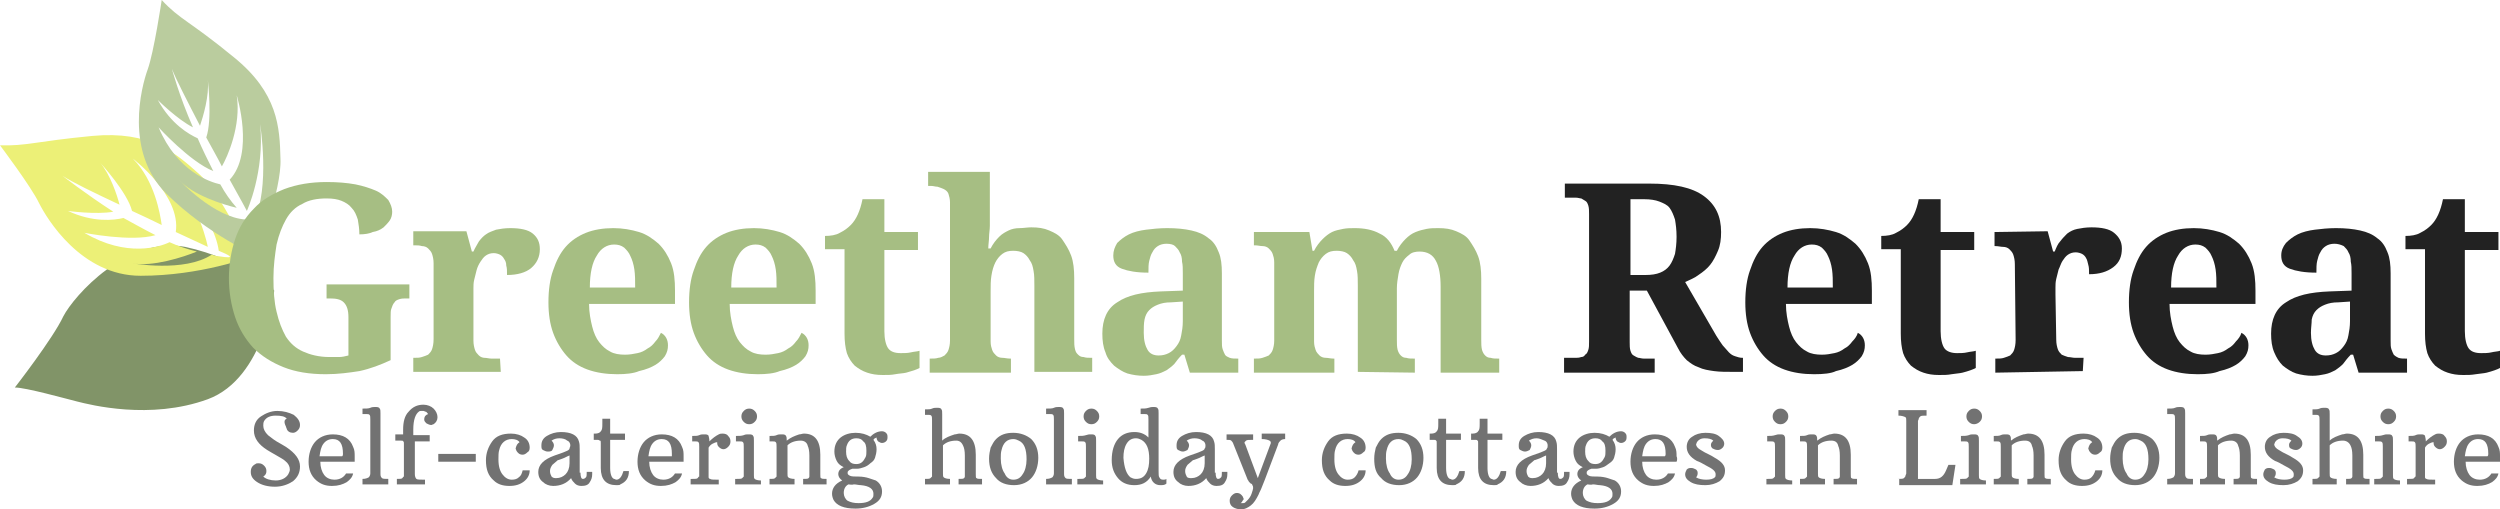
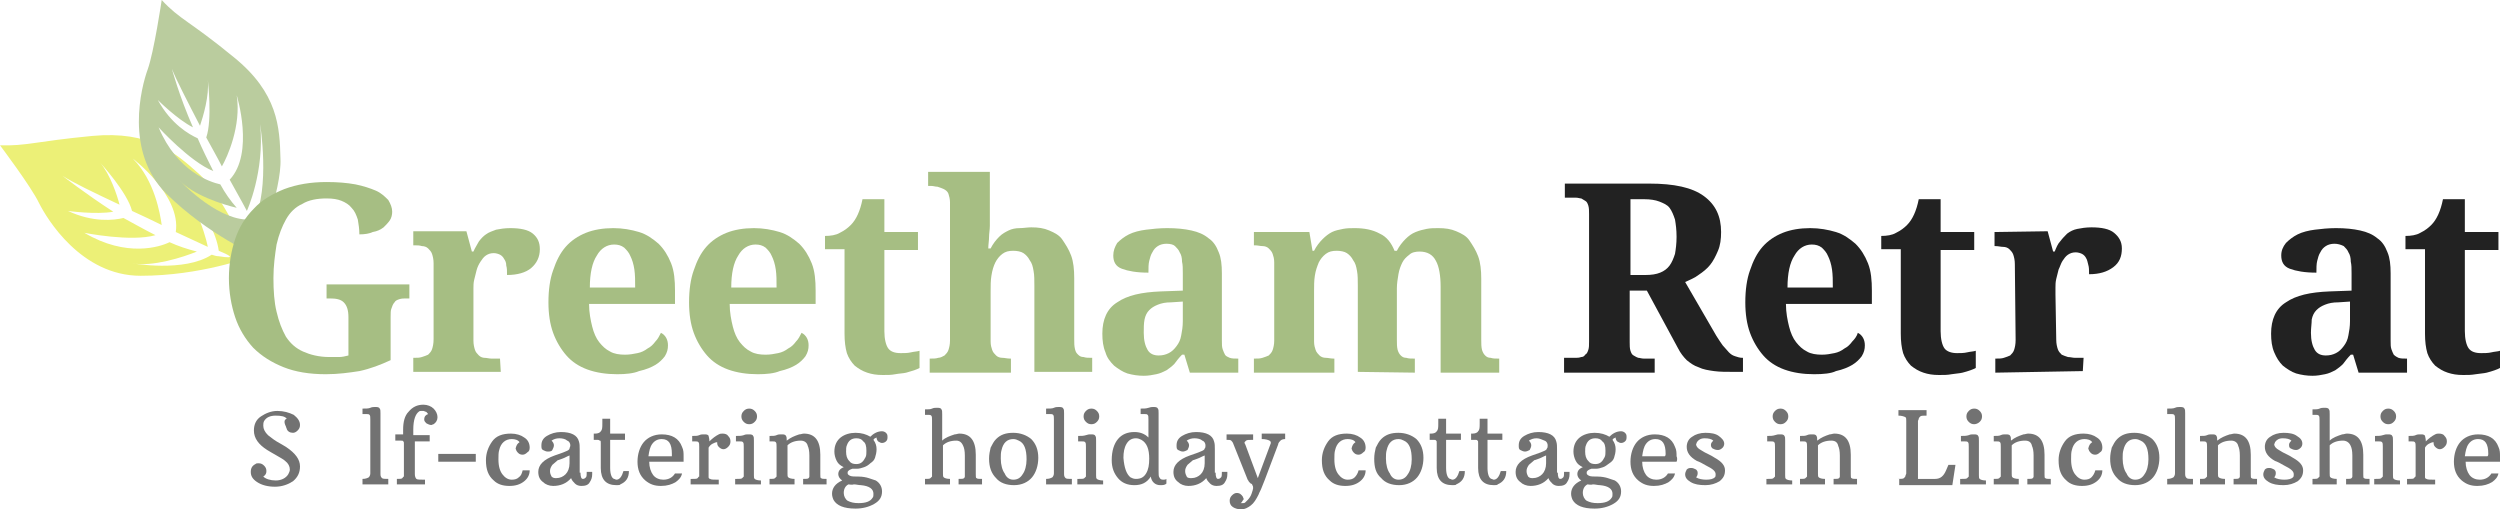
<svg xmlns="http://www.w3.org/2000/svg" version="1.1" id="Layer_1" x="0px" y="0px" viewBox="0 0 320 65.2" style="enable-background:new 0 0 320 65.2;" xml:space="preserve">
  <style type="text/css">
	.st0{fill:#819468;}
	.st1{fill:#ECF077;}
	.st2{fill:#BACC9E;}
	.st3{fill:#A6BE83;}
	.st4{fill:#222222;}
	.st5{fill:#727272;}
</style>
-   <path class="st0" d="M1.9,49.6c0,0,4.9-6.3,6.2-9.1c1.4-2.7,8.2-10.3,15.6-8.9c7.4,1.6,11.4,5.6,11.4,5.6s-1.2,11.2-8.5,13.9  c-7.4,2.7-15.1,0.7-16.7,0.3S3.3,49.6,1.9,49.6z" />
  <path class="st1" d="M25.4,22.2c-2.9-2.6-6.2-5.5-13.6-4.8C4.5,18.1,3.4,18.7,0,18.6c0,0,4,5.3,5,7.4c1,2,5.4,9.3,13,9.3  c7.7,0,14-2.4,14-2.4S28.4,24.8,25.4,22.2z M28,32.8L28,32.8c-0.3,0-0.6-0.1-0.9-0.2l0,0c-3.5,2.3-10.2,1.1-10.2,1.1  c2.6,0.5,6.6-0.8,8.3-1.5c-1.2-0.3-2.4-0.7-3.5-1.2c-1.2,0.6-5.5,2-10.9-1.2c0,0,6,1.2,9.1,0.3c-1.4-0.7-2.8-1.5-4.1-2.2  c-1.2,0.3-3.9,0.6-7.1-0.9c0,0,3.6,0.5,5.8,0.1C10.8,24.7,8,22.5,8,22.5c1.2,0.8,4.1,2.2,7.3,3.7c-0.3-1.2-1.2-3.9-2.5-5.4  c0,0,3.5,3.8,4.1,6.2c1.3,0.6,2.6,1.2,3.8,1.8c-0.2-1.4-0.9-5.7-3.7-8.5c0,0,6.2,4.7,5.5,9.4c2.4,1.1,4.1,1.9,4.1,1.9s-1-5.4-5-10  c0,0,5.8,5.9,6.4,10.5C29.2,32.6,30.5,33.2,28,32.8z" />
  <path class="st2" d="M29.9,7.3C24.3,2.7,23,2.5,20.7,0c0,0-1,6.7-1.8,8.9s-3,10.5,2.4,15.9c5.4,5.3,11.5,7.9,11.5,7.9  s3.3-8.4,3.1-12.4C35.8,16.3,35.6,11.9,29.9,7.3z M32.1,28.8L32.1,28.8c-0.2-0.2-0.4-0.4-0.6-0.7l0,0c-4.1-0.2-8.6-5.1-8.6-5.1  c1.8,2,5.7,3.2,7.4,3.6c-0.8-0.9-1.5-1.9-2.1-3c-1.3-0.3-5.5-1.6-7.9-7.3c0,0,4,4.4,7,5.6c-0.7-1.4-1.4-2.8-2-4.2  c-1.1-0.5-3.4-1.8-5.1-4.9c0,0,2.5,2.5,4.5,3.5C22.9,12.2,22,8.8,22,8.8c0.5,1.3,2,4.2,3.6,7.3c0.4-1.2,1.2-3.8,1-5.9  c0,0,0.6,5.1-0.2,7.4c0.7,1.3,1.4,2.5,2,3.7c0.7-1.2,2.5-5.2,1.9-9.1c0,0,2.3,7.4-0.9,10.8c1.3,2.3,2.2,4,2.2,4s2.3-5,1.7-11.1  c0,0,1.3,8.2-0.8,12.3C33.1,29.4,33.8,30.6,32.1,28.8z" />
  <path class="st3" d="M41.7,47.9c-2.1,0-3.9-0.3-5.4-0.9c-1.5-0.6-2.8-1.4-3.9-2.5c-1-1.1-1.8-2.4-2.3-3.9s-0.8-3.2-0.8-5  s0.3-3.5,0.8-5s1.3-2.8,2.4-3.9c1-1.1,2.4-1.9,3.9-2.5c1.6-0.6,3.4-0.9,5.4-0.9c1.4,0,2.6,0.1,3.7,0.3c1,0.2,1.9,0.5,2.6,0.8  c0.7,0.3,1.2,0.8,1.6,1.2c0.3,0.5,0.5,1,0.5,1.5c0,0.4-0.1,0.8-0.3,1.1c-0.2,0.3-0.5,0.6-0.8,0.9c-0.4,0.3-0.8,0.5-1.4,0.6  c-0.4,0.2-1,0.3-1.7,0.3c0-0.7-0.1-1.3-0.2-1.9c-0.2-0.6-0.4-1.1-0.8-1.5c-0.3-0.4-0.8-0.7-1.3-0.9c-0.5-0.2-1.1-0.3-1.9-0.3  c-1.2,0-2.3,0.2-3.1,0.7c-0.9,0.4-1.6,1.1-2.1,2s-0.9,1.9-1.2,3.2C35.2,32.6,35,34,35,35.6s0.1,3.1,0.4,4.3c0.3,1.3,0.7,2.3,1.2,3.2  c0.6,0.9,1.3,1.5,2.2,1.9s2,0.7,3.4,0.7c0.4,0,0.8,0,1.2,0s0.8-0.1,1.2-0.2v-4.9c0-0.9-0.2-1.5-0.6-1.9s-1-0.5-1.8-0.5h-0.4v-1.8  h10.6v1.8H52c-0.3,0-0.6,0-0.9,0.1c-0.3,0.1-0.5,0.2-0.6,0.4c-0.2,0.2-0.3,0.5-0.4,0.8C50,39.7,50,40.1,50,40.6v5.5  c-1.3,0.6-2.6,1.1-4,1.4C44.7,47.7,43.3,47.9,41.7,47.9z" />
  <path class="st3" d="M64.1,47.6H52.9v-1.8H53c0.4,0,0.7,0,1-0.1s0.6-0.2,0.8-0.3c0.2-0.2,0.4-0.4,0.5-0.7s0.2-0.7,0.2-1.3v-9.7  c0-0.5-0.1-0.9-0.2-1.2c-0.1-0.3-0.3-0.5-0.5-0.7s-0.5-0.3-0.8-0.3c-0.3-0.1-0.6-0.1-1-0.1h-0.1v-1.8h6.8l0.7,2.6h0.2  c0.2-0.5,0.5-0.9,0.7-1.3c0.3-0.4,0.6-0.7,0.9-0.9c0.4-0.3,0.8-0.4,1.3-0.6c0.5-0.1,1.1-0.2,1.8-0.2c1.3,0,2.3,0.2,2.9,0.7  s0.9,1.1,0.9,2c0,1-0.4,1.8-1.1,2.4c-0.7,0.6-1.8,0.9-3.1,0.9c0-0.5,0-0.9-0.1-1.2c0-0.4-0.1-0.6-0.3-0.9c-0.1-0.2-0.3-0.4-0.5-0.5  c-0.2-0.1-0.5-0.2-0.8-0.2c-0.4,0-0.7,0.1-1,0.3s-0.5,0.5-0.7,0.8s-0.4,0.7-0.5,1.1c-0.1,0.4-0.2,0.8-0.3,1.2s-0.1,0.8-0.1,1.1  c0,0.4,0,0.7,0,0.9v5.8c0,0.5,0.1,0.9,0.2,1.2c0.1,0.3,0.3,0.5,0.5,0.7s0.5,0.3,0.7,0.3c0.3,0,0.6,0.1,0.9,0.1H64L64.1,47.6  L64.1,47.6z" />
  <path class="st3" d="M79,47.9c-1.4,0-2.7-0.2-3.8-0.6c-1.1-0.4-2-1-2.7-1.8s-1.3-1.8-1.7-2.9c-0.4-1.1-0.6-2.4-0.6-3.9  c0-1.6,0.2-3,0.6-4.1c0.4-1.2,0.9-2.2,1.6-3s1.6-1.4,2.6-1.8s2.2-0.6,3.5-0.6c1.2,0,2.3,0.2,3.3,0.5s1.8,0.9,2.5,1.5  c0.7,0.7,1.2,1.5,1.6,2.5s0.5,2.2,0.5,3.5v1.7h-11c0,1.1,0.2,2.1,0.4,2.9c0.2,0.8,0.5,1.5,0.9,2s0.8,0.9,1.4,1.2  c0.5,0.3,1.2,0.4,1.9,0.4c0.6,0,1.1-0.1,1.6-0.2c0.5-0.1,0.9-0.3,1.3-0.6c0.4-0.2,0.7-0.5,1-0.9c0.3-0.3,0.5-0.7,0.7-1.1  c0.6,0.3,0.9,0.9,0.9,1.6c0,0.5-0.1,0.9-0.4,1.4c-0.3,0.4-0.7,0.8-1.2,1.1s-1.2,0.6-2.1,0.8C81.1,47.8,80.1,47.9,79,47.9z   M78.6,31.3c-0.9,0-1.7,0.5-2.2,1.4c-0.6,0.9-0.9,2.3-0.9,4.1h5.8c0-0.9,0-1.6-0.1-2.3s-0.3-1.3-0.5-1.7c-0.2-0.5-0.5-0.8-0.8-1.1  C79.5,31.4,79.1,31.3,78.6,31.3z" />
  <path class="st3" d="M97,47.9c-1.4,0-2.7-0.2-3.8-0.6c-1.1-0.4-2-1-2.7-1.8s-1.3-1.8-1.7-2.9s-0.6-2.4-0.6-3.9c0-1.6,0.2-3,0.6-4.1  c0.4-1.2,0.9-2.2,1.6-3s1.6-1.4,2.6-1.8s2.2-0.6,3.5-0.6c1.2,0,2.3,0.2,3.3,0.5s1.8,0.9,2.5,1.5c0.7,0.7,1.2,1.5,1.6,2.5  s0.5,2.2,0.5,3.5v1.7h-11c0,1.1,0.2,2.1,0.4,2.9c0.2,0.8,0.5,1.5,0.9,2s0.8,0.9,1.4,1.2c0.5,0.3,1.2,0.4,1.9,0.4  c0.6,0,1.1-0.1,1.6-0.2c0.5-0.1,0.9-0.3,1.3-0.6c0.4-0.2,0.7-0.5,1-0.9c0.3-0.3,0.5-0.7,0.7-1.1c0.6,0.3,0.9,0.9,0.9,1.6  c0,0.5-0.1,0.9-0.4,1.4c-0.3,0.4-0.7,0.8-1.2,1.1s-1.2,0.6-2.1,0.8C99.1,47.8,98.1,47.9,97,47.9z M96.7,31.3c-0.9,0-1.7,0.5-2.2,1.4  c-0.6,0.9-0.9,2.3-0.9,4.1h5.8c0-0.9,0-1.6-0.1-2.3s-0.3-1.3-0.5-1.7c-0.2-0.5-0.5-0.8-0.8-1.1C97.6,31.4,97.2,31.3,96.7,31.3z" />
  <path class="st3" d="M115.3,45.2c0.4,0,0.9,0,1.3-0.1s0.8-0.1,1.1-0.2v2.2c-0.2,0.1-0.4,0.2-0.7,0.3c-0.3,0.1-0.7,0.2-1,0.3  c-0.4,0.1-0.9,0.1-1.4,0.2c-0.5,0.1-1,0.1-1.6,0.1c-0.8,0-1.4-0.1-2-0.3s-1.1-0.5-1.6-0.9c-0.4-0.4-0.8-1-1-1.6  c-0.2-0.7-0.3-1.5-0.3-2.5V31.9h-2.5v-1.7c0.7,0,1.4-0.1,1.9-0.4c0.6-0.3,1-0.6,1.4-1c0.7-0.7,1.2-1.8,1.5-3.3h2.8v4.2h4.3V32h-4.3  v10.4c0,1,0.2,1.8,0.5,2.2C114,45,114.5,45.2,115.3,45.2z" />
  <path class="st3" d="M132.4,47.6v-11c0-0.7,0-1.4-0.1-1.9c-0.1-0.6-0.2-1-0.5-1.4c-0.2-0.4-0.5-0.7-0.8-0.9s-0.8-0.3-1.3-0.3  c-0.6,0-1,0.1-1.4,0.4c-0.4,0.3-0.7,0.7-0.9,1.1s-0.4,1-0.5,1.7c-0.1,0.6-0.1,1.3-0.1,2v6.4c0,0.5,0.1,0.8,0.2,1.1s0.3,0.5,0.5,0.7  s0.5,0.3,0.8,0.3s0.6,0.1,1,0.1h0.1v1.8H119v-1.8h0.1c0.4,0,0.7,0,1-0.1c0.3,0,0.6-0.2,0.8-0.3c0.2-0.2,0.4-0.4,0.5-0.7  s0.2-0.7,0.2-1.2V25.9c0-0.4-0.1-0.8-0.2-1.1s-0.4-0.5-0.6-0.6s-0.5-0.2-0.8-0.3c-0.3,0-0.5-0.1-0.8-0.1h-0.4V22h7.9v5.5  c0,0.4,0,0.9,0,1.4s-0.1,1-0.1,1.4c0,0.5-0.1,1-0.1,1.5h0.3c0.3-0.6,0.7-1.1,1.1-1.5s0.8-0.6,1.2-0.8c0.4-0.2,0.9-0.3,1.4-0.3  s1-0.1,1.5-0.1c0.9,0,1.6,0.1,2.3,0.4s1.3,0.6,1.7,1.2s0.8,1.2,1.1,2s0.4,1.8,0.4,2.9v7.8c0,0.5,0,0.9,0.1,1.3s0.2,0.5,0.4,0.7  s0.4,0.3,0.7,0.3c0.3,0.1,0.6,0.1,1,0.1h0.1v1.8H132.4z" />
  <path class="st3" d="M149.3,31.2c-0.4,0-0.8,0.1-1.1,0.3c-0.3,0.2-0.5,0.4-0.7,0.8c-0.2,0.3-0.3,0.7-0.4,1.1  c-0.1,0.4-0.1,0.9-0.1,1.5c-1.5,0-2.6-0.2-3.4-0.5c-0.8-0.3-1.1-0.9-1.1-1.7c0-0.6,0.2-1.1,0.5-1.6c0.4-0.4,0.9-0.8,1.5-1.1  c0.6-0.3,1.4-0.5,2.2-0.6s1.7-0.2,2.7-0.2c1.2,0,2.2,0.1,3.1,0.3c0.9,0.2,1.6,0.5,2.2,1c0.6,0.4,1,1,1.3,1.8  c0.3,0.7,0.4,1.6,0.4,2.7v8.6c0,0.5,0,0.8,0.1,1.1s0.2,0.5,0.3,0.7s0.4,0.3,0.6,0.4c0.3,0.1,0.6,0.1,1,0.1h0.1v1.8h-6.2l-0.7-2.3  h-0.3c-0.4,0.4-0.7,0.8-1,1.2c-0.3,0.3-0.7,0.6-1,0.8c-0.4,0.2-0.8,0.4-1.3,0.5s-1,0.2-1.6,0.2c-0.7,0-1.4-0.1-2.1-0.3  c-0.6-0.2-1.2-0.6-1.7-1c-0.5-0.5-0.9-1-1.1-1.7c-0.3-0.7-0.4-1.5-0.4-2.4c0-1.8,0.6-3.2,1.9-4c1.3-0.9,3.1-1.3,5.6-1.4l2.8-0.1V35  c0-0.6,0-1.1-0.1-1.5c0-0.5-0.1-0.9-0.3-1.2c-0.1-0.3-0.4-0.6-0.6-0.8C150.2,31.3,149.8,31.2,149.3,31.2z M146.4,42.6  c0,1,0.2,1.7,0.5,2.2s0.8,0.7,1.4,0.7c0.5,0,0.9-0.1,1.3-0.3c0.4-0.2,0.7-0.5,1-0.9s0.5-0.8,0.6-1.4c0.1-0.5,0.2-1.1,0.2-1.8v-2.5  l-1.5,0.1c-0.7,0-1.2,0.1-1.7,0.3s-0.8,0.4-1.1,0.7s-0.5,0.7-0.6,1.2S146.4,42,146.4,42.6z" />
  <path class="st3" d="M173.8,47.6v-11c0-0.7,0-1.4-0.1-1.9c-0.1-0.6-0.2-1-0.5-1.4c-0.2-0.4-0.5-0.7-0.8-0.9s-0.8-0.3-1.3-0.3  c-0.6,0-1,0.1-1.4,0.4c-0.4,0.3-0.7,0.7-0.9,1.1c-0.2,0.5-0.4,1-0.5,1.7c-0.1,0.6-0.1,1.3-0.1,2v6.4c0,0.5,0.1,0.8,0.2,1.1  c0.1,0.3,0.3,0.5,0.5,0.7s0.5,0.3,0.8,0.3s0.6,0.1,1,0.1h0.1v1.8h-10.3v-1.8h0.1c0.4,0,0.7,0,1-0.1s0.6-0.2,0.8-0.3  c0.2-0.2,0.4-0.4,0.5-0.7s0.2-0.7,0.2-1.2v-10c0-0.5-0.1-0.8-0.2-1.1c-0.1-0.3-0.3-0.5-0.5-0.7s-0.5-0.3-0.8-0.3s-0.6-0.1-1-0.1  h-0.1v-1.7h7.1l0.4,2.4h0.2c0.3-0.6,0.7-1.1,1.1-1.5c0.4-0.4,0.8-0.7,1.2-0.9c0.4-0.2,0.9-0.3,1.4-0.4s1-0.1,1.5-0.1  c1.2,0,2.3,0.2,3.2,0.7c0.9,0.4,1.5,1.2,1.9,2.2h0.3c0.3-0.6,0.7-1.1,1.1-1.5c0.4-0.4,0.8-0.7,1.3-0.9c0.5-0.2,0.9-0.3,1.4-0.4  s1-0.1,1.5-0.1c0.9,0,1.6,0.1,2.3,0.4s1.3,0.6,1.7,1.2s0.8,1.2,1.1,2s0.4,1.8,0.4,2.9v7.8c0,0.5,0,0.9,0.1,1.3  c0.1,0.3,0.2,0.5,0.4,0.7s0.4,0.3,0.7,0.3c0.3,0.1,0.6,0.1,1,0.1h0.1v1.8h-7.5v-11c0-1.4-0.2-2.6-0.6-3.3c-0.4-0.8-1.1-1.2-2.1-1.2  c-0.5,0-1,0.1-1.3,0.4c-0.4,0.3-0.7,0.6-0.9,1s-0.4,0.9-0.5,1.5s-0.2,1.2-0.2,1.8v6.6c0,0.5,0,0.9,0.1,1.3c0.1,0.3,0.2,0.5,0.4,0.7  s0.4,0.3,0.7,0.3c0.3,0.1,0.6,0.1,1,0.1h0.1v1.8L173.8,47.6L173.8,47.6z" />
  <path class="st4" d="M200.3,45.8h1.4c0.2,0,0.4,0,0.7-0.1c0.2,0,0.4-0.1,0.5-0.3c0.2-0.1,0.3-0.3,0.4-0.6c0.1-0.3,0.1-0.6,0.1-1.1  V27.4c0-0.4,0-0.8-0.1-1.1c-0.1-0.3-0.2-0.5-0.4-0.6s-0.3-0.2-0.5-0.3c-0.2,0-0.4-0.1-0.7-0.1h-1.4v-1.8h10.8c3.2,0,5.5,0.5,7,1.6  s2.2,2.6,2.2,4.6c0,0.9-0.1,1.7-0.4,2.4c-0.3,0.7-0.6,1.3-1,1.8s-0.9,0.9-1.5,1.3c-0.5,0.4-1.1,0.6-1.7,0.9l4,6.9  c0.3,0.5,0.6,0.9,0.8,1.2c0.3,0.3,0.5,0.6,0.8,0.9s0.5,0.4,0.8,0.5s0.6,0.2,0.9,0.2h0.1v1.8H222c-1,0-1.9,0-2.6-0.1  c-0.7-0.1-1.4-0.2-2-0.5c-0.6-0.2-1-0.5-1.5-0.9c-0.4-0.4-0.8-0.9-1.1-1.5l-4-7.4h-2.2v6.6c0,0.4,0,0.8,0.1,1.1s0.2,0.5,0.4,0.6  s0.3,0.2,0.6,0.3c0.2,0,0.4,0.1,0.7,0.1h1.4v1.8h-11.6v-1.9H200.3z M208.7,35.2h1.9c0.8,0,1.4-0.1,1.9-0.3s0.9-0.5,1.2-0.9  s0.5-0.9,0.7-1.5c0.1-0.6,0.2-1.3,0.2-2.2c0-0.9-0.1-1.6-0.2-2.2c-0.2-0.6-0.4-1.1-0.7-1.5s-0.8-0.6-1.3-0.8  c-0.5-0.2-1.2-0.3-1.9-0.3h-1.8L208.7,35.2L208.7,35.2z" />
  <path class="st4" d="M232.2,47.9c-1.4,0-2.7-0.2-3.8-0.6c-1.1-0.4-2-1-2.7-1.8s-1.3-1.8-1.7-2.9c-0.4-1.1-0.6-2.4-0.6-3.9  c0-1.6,0.2-3,0.6-4.1c0.4-1.2,0.9-2.2,1.6-3c0.7-0.8,1.6-1.4,2.6-1.8s2.2-0.6,3.5-0.6c1.2,0,2.3,0.2,3.3,0.5s1.8,0.9,2.5,1.5  c0.7,0.7,1.2,1.5,1.6,2.5c0.4,1,0.5,2.2,0.5,3.5v1.7h-11c0,1.1,0.2,2.1,0.4,2.9c0.2,0.8,0.5,1.5,0.9,2s0.8,0.9,1.4,1.2  c0.5,0.3,1.2,0.4,1.9,0.4c0.6,0,1.1-0.1,1.6-0.2c0.5-0.1,0.9-0.3,1.3-0.6c0.4-0.2,0.7-0.5,1-0.9c0.3-0.3,0.6-0.7,0.7-1.1  c0.6,0.3,0.9,0.9,0.9,1.6c0,0.5-0.1,0.9-0.4,1.4c-0.3,0.4-0.7,0.8-1.2,1.1s-1.2,0.6-2.1,0.8C234.4,47.8,233.4,47.9,232.2,47.9z   M231.9,31.3c-0.9,0-1.7,0.5-2.2,1.4c-0.6,0.9-0.9,2.3-0.9,4.1h5.8c0-0.9,0-1.6-0.1-2.3s-0.3-1.3-0.5-1.7c-0.2-0.5-0.5-0.8-0.8-1.1  C232.8,31.4,232.4,31.3,231.9,31.3z" />
  <path class="st4" d="M250.5,45.2c0.4,0,0.9,0,1.3-0.1c0.4-0.1,0.8-0.1,1.1-0.2v2.2c-0.2,0.1-0.4,0.2-0.7,0.3s-0.6,0.2-1,0.3  s-0.8,0.1-1.4,0.2c-0.5,0.1-1,0.1-1.6,0.1c-0.8,0-1.4-0.1-2-0.3s-1.1-0.5-1.6-0.9c-0.4-0.4-0.8-1-1-1.6c-0.2-0.7-0.3-1.5-0.3-2.5  V31.9h-2.5v-1.7c0.7,0,1.4-0.1,1.9-0.4c0.6-0.3,1-0.6,1.4-1c0.7-0.7,1.2-1.8,1.5-3.3h2.8v4.2h4.3V32h-4.3v10.4c0,1,0.2,1.8,0.5,2.2  C249.2,45,249.8,45.2,250.5,45.2z" />
  <path class="st4" d="M266.6,47.5l-11.2,0.2v-1.8h0.1c0.4,0,0.7,0,1-0.1s0.6-0.2,0.8-0.3c0.2-0.2,0.4-0.4,0.5-0.7s0.2-0.7,0.2-1.3  l-0.1-9.7c0-0.5-0.1-0.9-0.2-1.2s-0.3-0.5-0.5-0.7s-0.5-0.3-0.8-0.3s-0.6-0.1-1-0.1h-0.1v-1.8l6.8-0.1l0.7,2.6h0.2  c0.2-0.5,0.4-1,0.7-1.3c0.3-0.4,0.6-0.7,0.9-1c0.4-0.3,0.8-0.5,1.3-0.6s1.1-0.2,1.8-0.2c1.3,0,2.3,0.2,2.9,0.7s1,1.1,1,2  c0,1-0.3,1.8-1.1,2.4s-1.8,0.9-3.1,0.9c0-0.5,0-0.9-0.1-1.2s-0.1-0.6-0.3-0.9c-0.1-0.2-0.3-0.4-0.5-0.5s-0.5-0.2-0.8-0.2  c-0.4,0-0.7,0.1-1,0.3s-0.5,0.5-0.7,0.8s-0.3,0.7-0.5,1.1c-0.1,0.4-0.2,0.8-0.3,1.2c-0.1,0.4-0.1,0.8-0.1,1.1c0,0.4,0,0.7,0,0.9  l0.1,5.8c0,0.5,0.1,0.9,0.2,1.2s0.3,0.5,0.5,0.7c0.2,0.1,0.5,0.2,0.8,0.3c0.3,0,0.6,0.1,0.9,0.1h1.1L266.6,47.5z" />
-   <path class="st4" d="M281.3,47.9c-1.4,0-2.7-0.2-3.8-0.6c-1.1-0.4-2-1-2.7-1.8s-1.3-1.8-1.7-2.9c-0.4-1.1-0.6-2.4-0.6-3.9  c0-1.6,0.2-3,0.6-4.1c0.4-1.2,0.9-2.2,1.6-3s1.6-1.4,2.6-1.8s2.2-0.6,3.5-0.6c1.2,0,2.3,0.2,3.3,0.5s1.8,0.9,2.5,1.5  c0.7,0.7,1.2,1.5,1.6,2.5s0.5,2.2,0.5,3.5v1.7h-11c0,1.1,0.2,2.1,0.4,2.9c0.2,0.8,0.5,1.5,0.9,2s0.8,0.9,1.4,1.2  c0.5,0.3,1.2,0.4,1.9,0.4c0.6,0,1.1-0.1,1.6-0.2c0.5-0.1,0.9-0.3,1.3-0.6c0.4-0.2,0.7-0.5,1-0.9c0.3-0.3,0.6-0.7,0.7-1.1  c0.6,0.3,0.9,0.9,0.9,1.6c0,0.5-0.1,0.9-0.4,1.4c-0.3,0.4-0.7,0.8-1.2,1.1s-1.2,0.6-2.1,0.8C283.4,47.8,282.5,47.9,281.3,47.9z   M281,31.3c-0.9,0-1.7,0.5-2.2,1.4c-0.6,0.9-0.9,2.3-0.9,4.1h5.8c0-0.9,0-1.6-0.1-2.3s-0.3-1.3-0.5-1.7c-0.2-0.5-0.5-0.8-0.8-1.1  C281.9,31.4,281.5,31.3,281,31.3z" />
  <path class="st4" d="M298.8,31.2c-0.4,0-0.8,0.1-1.1,0.3c-0.3,0.2-0.5,0.4-0.7,0.8c-0.2,0.3-0.3,0.7-0.4,1.1  c-0.1,0.4-0.1,0.9-0.1,1.5c-1.5,0-2.6-0.2-3.4-0.5s-1.1-0.9-1.1-1.7c0-0.6,0.2-1.1,0.6-1.6c0.4-0.4,0.9-0.8,1.5-1.1  c0.6-0.3,1.4-0.5,2.2-0.6c0.8-0.1,1.7-0.2,2.7-0.2c1.2,0,2.2,0.1,3.1,0.3c0.9,0.2,1.6,0.5,2.2,1c0.6,0.4,1,1,1.3,1.8  c0.3,0.7,0.4,1.6,0.4,2.7v8.6c0,0.5,0,0.8,0.1,1.1s0.2,0.5,0.3,0.7c0.2,0.2,0.4,0.3,0.6,0.4c0.3,0.1,0.6,0.1,1,0.1h0.1v1.8h-6.2  l-0.7-2.3h-0.3c-0.4,0.4-0.7,0.8-1,1.2c-0.3,0.3-0.7,0.6-1,0.8c-0.4,0.2-0.8,0.4-1.3,0.5s-1,0.2-1.6,0.2c-0.7,0-1.4-0.1-2.1-0.3  c-0.6-0.2-1.2-0.6-1.7-1c-0.5-0.5-0.8-1-1.1-1.7c-0.3-0.7-0.4-1.5-0.4-2.4c0-1.8,0.6-3.2,1.9-4c1.3-0.9,3.1-1.3,5.6-1.4l2.8-0.1V35  c0-0.6,0-1.1-0.1-1.5c0-0.5-0.1-0.9-0.3-1.2c-0.1-0.3-0.4-0.6-0.6-0.8C299.6,31.3,299.2,31.2,298.8,31.2z M295.8,42.6  c0,1,0.2,1.7,0.5,2.2s0.8,0.7,1.4,0.7c0.5,0,0.9-0.1,1.3-0.3s0.7-0.5,1-0.9s0.5-0.8,0.6-1.4c0.1-0.5,0.2-1.1,0.2-1.8v-2.5l-1.5,0.1  c-0.7,0-1.2,0.1-1.7,0.3s-0.8,0.4-1.1,0.7c-0.3,0.3-0.5,0.7-0.6,1.2C295.9,41.4,295.8,42,295.8,42.6z" />
  <path class="st4" d="M317.6,45.2c0.4,0,0.9,0,1.3-0.1s0.8-0.1,1.1-0.2v2.2c-0.2,0.1-0.4,0.2-0.7,0.3c-0.3,0.1-0.6,0.2-1,0.3  s-0.8,0.1-1.4,0.2s-1,0.1-1.6,0.1c-0.8,0-1.4-0.1-2-0.3s-1.1-0.5-1.6-0.9c-0.4-0.4-0.8-1-1-1.6c-0.2-0.7-0.3-1.5-0.3-2.5V31.9h-2.5  v-1.7c0.7,0,1.4-0.1,1.9-0.4c0.6-0.3,1-0.6,1.4-1c0.7-0.7,1.2-1.8,1.5-3.3h2.8v4.2h4.3V32h-4.3v10.4c0,1,0.2,1.8,0.5,2.2  C316.3,45,316.8,45.2,317.6,45.2z" />
  <g>
    <path class="st5" d="M36.7,53.6c-0.2-0.3-0.7-0.4-1.4-0.4c-0.7,0-1.2,0.2-1.5,0.7c-0.1,0.2-0.1,0.4-0.1,0.6c0,0.4,0.2,0.8,0.6,1.2   c0.3,0.2,0.6,0.5,1.1,0.8s0.9,0.5,1.2,0.7c1.2,0.8,1.8,1.6,1.8,2.5c0,0.8-0.3,1.4-0.9,1.9c-0.6,0.4-1.4,0.7-2.3,0.7   s-1.7-0.2-2.3-0.6c-0.6-0.4-0.8-0.8-0.8-1.3s0.2-0.8,0.6-1c0.1-0.1,0.2-0.1,0.4-0.1c0.3,0,0.5,0.1,0.7,0.3c0.2,0.2,0.3,0.4,0.3,0.7   s-0.1,0.5-0.4,0.7c0.3,0.3,0.9,0.5,1.6,0.5s1.3-0.3,1.6-0.8c0.1-0.2,0.2-0.4,0.2-0.6c0-0.4-0.2-0.8-0.6-1.1   c-0.2-0.2-0.6-0.4-1.1-0.7s-0.9-0.5-1.2-0.7c-1.1-0.7-1.7-1.5-1.7-2.5c0-0.8,0.3-1.4,0.9-1.8s1.3-0.7,2.1-0.7   c0.8,0,1.5,0.2,2.1,0.5c0.5,0.4,0.8,0.8,0.8,1.3c0,0.3-0.1,0.5-0.3,0.7c-0.2,0.2-0.4,0.3-0.6,0.3c-0.4,0-0.7-0.2-0.8-0.5   c0-0.1-0.1-0.2-0.1-0.3C36.3,54,36.4,53.7,36.7,53.6z" />
-     <path class="st5" d="M45.4,59.1H41c0,0.7,0.2,1.3,0.5,1.7s0.8,0.6,1.3,0.6c0.7,0,1.2-0.3,1.5-0.8l0.9,0c-0.1,0.5-0.4,0.8-0.8,1.1   c-0.5,0.3-1.1,0.5-1.9,0.5s-1.4-0.2-2-0.7c-0.7-0.6-1-1.4-1-2.4s0.3-1.9,0.8-2.5c0.5-0.6,1.3-1,2.3-1c1.3,0,2.2,0.5,2.6,1.6   c0.2,0.4,0.2,0.8,0.2,1.2C45.4,58.6,45.4,58.9,45.4,59.1z M43.9,58.1c0-1.3-0.4-1.9-1.3-1.9c-0.5,0-0.9,0.2-1.2,0.6   c-0.3,0.4-0.4,0.9-0.5,1.6h2.9C43.9,58.3,43.9,58.2,43.9,58.1z" />
    <path class="st5" d="M46.4,61.3c0.4,0,0.6-0.1,0.8-0.2c0.1-0.1,0.2-0.3,0.2-0.5v-6.9c0-0.3,0-0.5-0.1-0.6c-0.1-0.1-0.2-0.1-0.4-0.1   h-0.5v-0.7c0.4,0,0.8,0,1-0.1s0.4-0.1,0.5-0.1c0.1,0,0.2,0,0.3,0c0.2,0,0.4,0.1,0.4,0.2c0.1,0.1,0.1,0.3,0.1,0.6v7.8   c0,0.3,0.1,0.4,0.2,0.5c0.1,0.1,0.4,0.1,0.8,0.1V62h-3.3V61.3z" />
    <path class="st5" d="M50.8,61.3c0.4,0,0.6,0,0.7-0.1c0.1-0.1,0.1-0.2,0.2-0.2c0-0.1,0-0.2,0-0.3v-3.9c0-0.2,0-0.3-0.1-0.3   c0-0.1-0.1-0.1-0.3-0.1h-0.7v-0.8h1v-0.6c0-1,0.2-1.8,0.7-2.3c0.5-0.6,1.1-0.9,1.9-0.9c0.5,0,1,0.2,1.3,0.5   c0.3,0.3,0.5,0.7,0.5,1.1s-0.2,0.7-0.5,0.9c-0.1,0-0.2,0.1-0.3,0.1c-0.2,0-0.4-0.1-0.6-0.2c-0.2-0.2-0.3-0.3-0.3-0.5   c0-0.4,0.2-0.6,0.5-0.7c-0.1-0.1-0.2-0.3-0.3-0.3s-0.2-0.1-0.3-0.1c-0.1,0-0.2,0-0.3,0c-0.1,0-0.2,0-0.3,0.1   c-0.4,0.3-0.7,1-0.7,2.3v0.7H55v0.8h-1.9v4.2c0,0.3,0.1,0.5,0.2,0.6c0.1,0.1,0.5,0.1,1.1,0.1V62h-3.6V61.3z" />
    <path class="st5" d="M56.1,58.1h4.8v1h-4.8V58.1z" />
    <path class="st5" d="M66.5,56.6c-0.2-0.3-0.6-0.4-1-0.4c-0.8,0-1.4,0.5-1.6,1.4c-0.1,0.3-0.1,0.7-0.1,1.2c0,0.9,0.2,1.5,0.5,1.9   c0.3,0.4,0.7,0.7,1.2,0.7c0.4,0,0.7-0.1,0.9-0.3c0.3-0.2,0.4-0.5,0.5-0.9h0.9c0,0.5-0.2,1-0.7,1.4s-1.1,0.6-1.9,0.6   c-0.8,0-1.5-0.2-2-0.7c-0.7-0.6-1-1.4-1-2.6c0-0.9,0.3-1.7,0.8-2.4c0.5-0.7,1.3-1,2.4-1c0.7,0,1.3,0.2,1.7,0.5   c0.5,0.3,0.7,0.8,0.7,1.3c0,0.3-0.1,0.5-0.3,0.6c-0.2,0.2-0.4,0.3-0.6,0.3c-0.4,0-0.6-0.2-0.8-0.5c0-0.1-0.1-0.2-0.1-0.3   C66.1,57,66.2,56.8,66.5,56.6z" />
    <path class="st5" d="M74.3,60.5c0,0.5,0.1,0.8,0.3,0.8c0.2,0,0.3-0.1,0.4-0.2c0.1-0.1,0.1-0.4,0.1-0.7h0.7c0,0.1,0,0.1,0,0.3   c0,0.4-0.1,0.7-0.3,1c-0.2,0.4-0.6,0.5-1.1,0.5c-0.3,0-0.6-0.1-0.8-0.3c-0.2-0.2-0.4-0.4-0.5-0.7c-0.6,0.7-1.4,1-2.3,1   c-0.5,0-1-0.2-1.3-0.5c-0.4-0.3-0.6-0.7-0.6-1.3c0-0.9,0.7-1.6,2.1-2.1c0.9-0.3,1.4-0.5,1.6-0.6c0.2-0.1,0.3-0.2,0.3-0.3   S73,57.2,73,57c0-0.2-0.1-0.5-0.4-0.6c-0.2-0.2-0.6-0.3-1-0.3s-0.7,0.1-1,0.3c0.2,0.2,0.3,0.4,0.3,0.6s-0.1,0.4-0.2,0.6   s-0.4,0.2-0.6,0.2c-0.2,0-0.4-0.1-0.6-0.2c-0.2-0.1-0.2-0.3-0.2-0.6c0-0.5,0.2-0.9,0.7-1.2s1.1-0.5,1.8-0.5c1.3,0,2.1,0.4,2.3,1.2   c0.1,0.3,0.1,0.6,0.1,1V60.5z M70.7,59.5c-0.2,0.3-0.3,0.5-0.3,0.8c0,0.3,0.1,0.5,0.2,0.7c0.2,0.2,0.4,0.2,0.6,0.2   c0.5,0,0.9-0.2,1.2-0.5c0.3-0.3,0.5-0.8,0.5-1.4v-1c-0.3,0.1-0.6,0.3-0.9,0.4c-0.3,0.1-0.5,0.2-0.6,0.2   C71.2,59.1,70.9,59.3,70.7,59.5z" />
    <path class="st5" d="M78.9,62.1c-1.3,0-2-0.7-2-2.2v-3.2c0-0.2,0-0.3-0.1-0.3s-0.1-0.1-0.3-0.1H76v-0.8h0.2c0.3,0,0.6-0.1,0.7-0.3   c0.2-0.2,0.2-0.5,0.2-1l0-0.6h1v1.9h1.9v0.8h-1.9v3.6c0,0.8,0.2,1.3,0.5,1.4c0.1,0,0.2,0.1,0.3,0.1c0.4,0,0.7-0.4,0.9-1.1h0.7   c0,0.9-0.4,1.4-1.1,1.7C79.4,62.1,79.1,62.1,78.9,62.1z" />
    <path class="st5" d="M87.5,59.1h-4.4c0,0.7,0.2,1.3,0.5,1.7s0.8,0.6,1.3,0.6c0.7,0,1.2-0.3,1.5-0.8l0.9,0c-0.1,0.5-0.4,0.8-0.8,1.1   c-0.5,0.3-1.1,0.5-1.9,0.5c-0.8,0-1.4-0.2-2-0.7c-0.7-0.6-1-1.4-1-2.4s0.3-1.9,0.8-2.5c0.5-0.6,1.3-1,2.3-1c1.3,0,2.2,0.5,2.6,1.6   c0.2,0.4,0.2,0.8,0.2,1.2C87.5,58.6,87.5,58.9,87.5,59.1z M86,58.1c0-1.3-0.4-1.9-1.3-1.9c-0.5,0-0.9,0.2-1.2,0.6   c-0.3,0.4-0.4,0.9-0.5,1.6H86C86,58.3,86,58.2,86,58.1z" />
    <path class="st5" d="M88.6,61.3c0.4,0,0.6,0,0.7-0.1c0.1-0.1,0.1-0.2,0.2-0.2c0-0.1,0-0.2,0-0.3v-3.5c0-0.3,0-0.5-0.1-0.6   c-0.1-0.1-0.2-0.1-0.4-0.1h-0.4v-0.7c0.4,0,0.7,0,0.9-0.1c0.2-0.1,0.4-0.1,0.5-0.1c0.1,0,0.2,0,0.3,0c0.2,0,0.4,0.1,0.4,0.2   s0.1,0.3,0.1,0.6v0.1c0.4-0.4,0.8-0.7,1.2-0.9c0.2-0.1,0.3-0.1,0.5-0.1c0.3,0,0.6,0.1,0.7,0.3c0.2,0.2,0.3,0.4,0.3,0.7   s-0.1,0.5-0.3,0.7c-0.2,0.2-0.4,0.3-0.6,0.3c-0.2,0-0.4-0.1-0.6-0.3c-0.2-0.2-0.2-0.4-0.2-0.6c-0.2,0-0.4,0.1-0.6,0.2   c-0.2,0.1-0.4,0.3-0.5,0.5v3.4c0,0.2,0,0.3,0,0.4c0,0.1,0.1,0.2,0.2,0.2c0.1,0.1,0.5,0.1,1.1,0.1V62h-3.6V61.3z" />
    <path class="st5" d="M94.3,61.3c0.4,0,0.6,0,0.7-0.1c0.1-0.1,0.2-0.2,0.2-0.2c0-0.1,0-0.2,0-0.3v-3.5c0-0.3,0-0.5-0.1-0.6   c-0.1-0.1-0.2-0.1-0.4-0.1h-0.5v-0.7c0.4,0,0.7,0,1-0.1c0.2-0.1,0.4-0.1,0.5-0.1c0.1,0,0.2,0,0.3,0c0.2,0,0.4,0.1,0.4,0.2   c0.1,0.1,0.1,0.3,0.1,0.6v4.4c0,0.3,0,0.4,0.1,0.5c0.1,0.1,0.4,0.2,0.8,0.2V62h-3.3V61.3z M95.9,54.3c-0.3,0-0.5-0.1-0.7-0.3   c-0.2-0.2-0.3-0.4-0.3-0.7c0-0.3,0.1-0.5,0.3-0.7c0.2-0.2,0.4-0.3,0.7-0.3c0.3,0,0.5,0.1,0.7,0.3c0.2,0.2,0.3,0.4,0.3,0.7   c0,0.3-0.1,0.5-0.3,0.7C96.4,54.2,96.2,54.3,95.9,54.3z" />
    <path class="st5" d="M102.5,56.4c-0.7,0-1.3,0.2-1.7,0.6v3.6c0,0.3,0,0.4,0.1,0.5c0.1,0.1,0.4,0.2,0.8,0.2V62h-3.2v-0.7   c0.4,0,0.6,0,0.7-0.1c0.1-0.1,0.2-0.2,0.2-0.2c0-0.1,0-0.2,0-0.3v-3.5c0-0.3,0-0.5-0.1-0.6c-0.1-0.1-0.2-0.1-0.4-0.1h-0.4v-0.7   c0.4,0,0.7,0,0.9-0.1c0.2-0.1,0.4-0.1,0.5-0.1c0.1,0,0.2,0,0.3,0c0.2,0,0.4,0.1,0.4,0.2c0.1,0.1,0.1,0.3,0.1,0.6   c0.5-0.4,1-0.6,1.6-0.8c0.2,0,0.4-0.1,0.6-0.1c1.4,0,2.1,0.9,2.1,2.7v2.5c0,0.3,0,0.5,0.1,0.5c0.1,0.1,0.3,0.1,0.7,0.1V62h-3v-0.7   c0.4,0,0.6,0,0.7-0.1c0.1-0.1,0.1-0.2,0.1-0.2c0-0.1,0-0.2,0-0.3v-2.4c0-0.6-0.1-1-0.2-1.2C103.3,56.6,102.9,56.4,102.5,56.4z" />
    <path class="st5" d="M111.4,55.9c0.4-0.4,0.9-0.7,1.5-0.7c0.2,0,0.4,0.1,0.5,0.2c0.2,0.2,0.2,0.3,0.2,0.6s-0.1,0.4-0.2,0.5   c-0.1,0.1-0.3,0.2-0.5,0.2c-0.2,0-0.3-0.1-0.5-0.2c-0.1-0.1-0.2-0.3-0.2-0.5c-0.2,0.1-0.3,0.1-0.4,0.3c0.3,0.4,0.4,0.8,0.4,1.2   s-0.1,0.8-0.2,1.1c-0.1,0.3-0.3,0.5-0.6,0.7c-0.2,0.2-0.5,0.4-0.8,0.5s-0.6,0.2-0.9,0.2c-0.3,0-0.4,0-0.6,0   c-0.3,0.1-0.5,0.2-0.6,0.4c0,0,0,0.1,0,0.2c0,0.1,0.1,0.2,0.3,0.3c0.2,0.1,0.6,0.1,1.1,0.1s1,0.1,1.3,0.2s0.6,0.2,0.9,0.3   c0.5,0.3,0.8,0.8,0.8,1.4c0,0.7-0.3,1.2-1,1.6c-0.7,0.4-1.5,0.6-2.4,0.6c-1.5,0-2.4-0.4-2.8-1.1c-0.1-0.2-0.2-0.5-0.2-0.8   c0-0.7,0.4-1.3,1.3-1.7c-0.3-0.2-0.5-0.5-0.5-0.8c0-0.4,0.2-0.7,0.7-0.9c-0.4-0.2-0.7-0.4-0.9-0.8c-0.2-0.4-0.3-0.8-0.3-1.2   c0-0.8,0.3-1.4,0.8-1.8c0.5-0.4,1.2-0.6,1.9-0.6C110.3,55.4,110.9,55.6,111.4,55.9z M108.6,62c-0.4,0.2-0.6,0.6-0.6,1.1   c0,0.4,0.2,0.8,0.5,1c0.4,0.2,0.8,0.3,1.4,0.3c0.9,0,1.5-0.2,1.8-0.7c0.1-0.1,0.1-0.3,0.1-0.5c0-0.6-0.5-1-1.6-1.1   c-0.3,0-0.6-0.1-0.9-0.1C109,62.1,108.8,62,108.6,62z M109.6,59.4c0.6,0,0.9-0.3,1.2-0.9c0.1-0.2,0.1-0.5,0.1-0.8   c0-0.6-0.1-1-0.4-1.2c-0.2-0.3-0.5-0.4-0.9-0.4c-0.6,0-1,0.3-1.2,0.9c-0.1,0.2-0.1,0.5-0.1,0.8c0,0.5,0.1,0.9,0.4,1.2   C108.9,59.3,109.2,59.4,109.6,59.4z" />
    <path class="st5" d="M122.4,56.4c-0.7,0-1.3,0.2-1.7,0.6v3.6c0,0.3,0,0.4,0.1,0.5c0.1,0.1,0.4,0.2,0.8,0.2V62h-3.2v-0.7   c0.4,0,0.6,0,0.7-0.1c0.1-0.1,0.2-0.2,0.2-0.2c0-0.1,0-0.2,0-0.3v-6.9c0-0.3,0-0.5-0.1-0.6c-0.1-0.1-0.2-0.1-0.4-0.1h-0.4v-0.7   c0.4,0,0.7,0,0.9-0.1c0.2-0.1,0.4-0.1,0.5-0.1c0.1,0,0.2,0,0.3,0c0.2,0,0.4,0.1,0.4,0.2c0.1,0.1,0.1,0.3,0.1,0.6v3.4   c0.4-0.4,1-0.6,1.6-0.8c0.2,0,0.4-0.1,0.6-0.1c1.4,0,2.1,0.9,2.1,2.7v2.5c0,0.3,0,0.5,0.1,0.5c0.1,0.1,0.3,0.1,0.7,0.1V62h-3v-0.7   c0.4,0,0.6,0,0.7-0.1c0.1-0.1,0.1-0.2,0.1-0.2c0-0.1,0-0.2,0-0.3v-2.4c0-0.6-0.1-1-0.2-1.2C123.1,56.6,122.8,56.4,122.4,56.4z" />
    <path class="st5" d="M126.6,58.7c0-0.5,0.1-1,0.2-1.4c0.2-0.4,0.4-0.8,0.7-1.1c0.6-0.6,1.3-0.8,2.2-0.8c0.9,0,1.7,0.3,2.3,0.8   c0.6,0.6,0.9,1.4,0.9,2.4s-0.3,1.9-0.8,2.5c-0.5,0.6-1.3,1-2.3,1s-1.8-0.3-2.3-0.9C126.9,60.6,126.6,59.8,126.6,58.7z M129.7,61.4   c0.5,0,0.9-0.2,1.2-0.7c0.3-0.4,0.5-1.1,0.5-1.9c0-1.3-0.3-2.1-1-2.4c-0.2-0.1-0.4-0.2-0.7-0.2c-0.8,0-1.3,0.5-1.5,1.4   c-0.1,0.3-0.1,0.7-0.1,1.1c0,0.8,0.2,1.5,0.5,1.9C128.8,61.1,129.2,61.4,129.7,61.4z" />
    <path class="st5" d="M133.9,61.3c0.4,0,0.6-0.1,0.8-0.2c0.1-0.1,0.2-0.3,0.2-0.5v-6.9c0-0.3,0-0.5-0.1-0.6   c-0.1-0.1-0.2-0.1-0.4-0.1h-0.5v-0.7c0.4,0,0.8,0,1-0.1c0.2-0.1,0.4-0.1,0.5-0.1c0.1,0,0.2,0,0.3,0c0.2,0,0.4,0.1,0.4,0.2   c0.1,0.1,0.1,0.3,0.1,0.6v7.8c0,0.3,0.1,0.4,0.2,0.5c0.1,0.1,0.4,0.1,0.8,0.1V62h-3.3V61.3z" />
    <path class="st5" d="M138.1,61.3c0.4,0,0.6,0,0.7-0.1c0.1-0.1,0.2-0.2,0.2-0.2c0-0.1,0-0.2,0-0.3v-3.5c0-0.3,0-0.5-0.1-0.6   c-0.1-0.1-0.2-0.1-0.4-0.1h-0.5v-0.7c0.4,0,0.7,0,1-0.1s0.4-0.1,0.5-0.1c0.1,0,0.2,0,0.3,0c0.2,0,0.4,0.1,0.4,0.2   c0.1,0.1,0.1,0.3,0.1,0.6v4.4c0,0.3,0,0.4,0.1,0.5c0.1,0.1,0.4,0.2,0.8,0.2V62h-3.3V61.3z M139.7,54.3c-0.3,0-0.5-0.1-0.7-0.3   c-0.2-0.2-0.3-0.4-0.3-0.7c0-0.3,0.1-0.5,0.3-0.7c0.2-0.2,0.4-0.3,0.7-0.3s0.5,0.1,0.7,0.3c0.2,0.2,0.3,0.4,0.3,0.7   c0,0.3-0.1,0.5-0.3,0.7C140.2,54.2,140,54.3,139.7,54.3z" />
    <path class="st5" d="M147.3,61c-0.5,0.8-1.2,1.1-2.1,1.1s-1.6-0.3-2.1-0.9s-0.8-1.3-0.8-2.3c0-1.2,0.3-2.1,0.8-2.7   c0.5-0.6,1.2-0.9,2.1-0.9c0.7,0,1.3,0.2,1.8,0.7v-2.3c0-0.3,0-0.5-0.1-0.6c-0.1-0.1-0.2-0.1-0.4-0.1h-0.5v-0.7c0.4,0,0.7,0,1-0.1   s0.4-0.1,0.5-0.1c0.1,0,0.2,0,0.3,0c0.2,0,0.4,0.1,0.4,0.2c0.1,0.1,0.1,0.3,0.1,0.6v7.4c0,0.4,0,0.7,0.1,0.8   c0.1,0.2,0.2,0.3,0.5,0.3c0.1,0,0.3,0,0.4-0.1v0.6c-0.2,0.2-0.5,0.2-0.8,0.2C147.9,62.1,147.4,61.7,147.3,61z M144.7,61.1   c0.2,0.1,0.4,0.2,0.7,0.2c0.6,0,1-0.2,1.3-0.7c0.3-0.5,0.4-1.1,0.4-1.9c0-1.2-0.3-2-1-2.4c-0.2-0.1-0.4-0.2-0.7-0.2   c-0.5,0-0.9,0.2-1.2,0.7c-0.3,0.5-0.4,1.1-0.4,1.8C143.9,59.9,144.2,60.7,144.7,61.1z" />
    <path class="st5" d="M155.6,60.5c0,0.5,0.1,0.8,0.3,0.8c0.2,0,0.3-0.1,0.4-0.2c0.1-0.1,0.1-0.4,0.1-0.7h0.7c0,0.1,0,0.1,0,0.3   c0,0.4-0.1,0.7-0.3,1c-0.2,0.4-0.6,0.5-1.1,0.5c-0.3,0-0.6-0.1-0.8-0.3s-0.4-0.4-0.5-0.7c-0.6,0.7-1.4,1-2.3,1   c-0.5,0-1-0.2-1.3-0.5c-0.4-0.3-0.6-0.7-0.6-1.3c0-0.9,0.7-1.6,2.1-2.1c0.9-0.3,1.4-0.5,1.6-0.6c0.2-0.1,0.3-0.2,0.3-0.3   c0.1-0.1,0.1-0.2,0.1-0.4c0-0.2-0.1-0.5-0.4-0.6c-0.2-0.2-0.6-0.3-1-0.3c-0.4,0-0.7,0.1-1,0.3c0.2,0.2,0.3,0.4,0.3,0.6   s-0.1,0.4-0.2,0.6c-0.2,0.1-0.4,0.2-0.6,0.2c-0.2,0-0.4-0.1-0.6-0.2s-0.2-0.3-0.2-0.6c0-0.5,0.2-0.9,0.7-1.2   c0.5-0.3,1.1-0.5,1.8-0.5c1.3,0,2.1,0.4,2.3,1.2c0.1,0.3,0.1,0.6,0.1,1V60.5z M152,59.5c-0.2,0.3-0.3,0.5-0.3,0.8   c0,0.3,0.1,0.5,0.2,0.7s0.4,0.2,0.6,0.2c0.5,0,0.9-0.2,1.2-0.5c0.3-0.3,0.5-0.8,0.5-1.4v-1c-0.3,0.1-0.6,0.3-0.9,0.4   c-0.3,0.1-0.5,0.2-0.6,0.2C152.5,59.1,152.2,59.3,152,59.5z" />
    <path class="st5" d="M158.8,64.4c0.1,0,0.2,0,0.3,0s0.2,0,0.3-0.1c0.1-0.1,0.2-0.2,0.3-0.3c0.2-0.2,0.4-0.5,0.5-0.8   c0.1-0.3,0.2-0.6,0.2-0.7s0-0.3-0.1-0.4c0-0.1-0.1-0.2-0.2-0.2c-0.1-0.1-0.1-0.1-0.2-0.2c-0.1-0.1-0.1-0.2-0.2-0.3l-1.8-4.5   c-0.1-0.3-0.2-0.4-0.3-0.5s-0.3-0.1-0.6-0.1v-0.7h3.4v0.7c-0.5,0-0.8,0-0.9,0.1s-0.2,0.2-0.2,0.2s0,0.2,0.1,0.3l1.6,4.3l1.6-4.3   c0.1-0.2,0.1-0.4-0.1-0.5s-0.5-0.2-1-0.2v-0.7h3v0.7c-0.3,0-0.5,0.1-0.6,0.2c-0.1,0.1-0.3,0.3-0.3,0.5l-1.7,4.5   c-0.1,0.3-0.3,0.7-0.4,1c-0.1,0.3-0.3,0.6-0.4,0.9c-0.3,0.6-0.6,1.1-1,1.4c-0.4,0.3-0.8,0.5-1.2,0.5s-0.8-0.1-1.1-0.3   c-0.3-0.2-0.4-0.5-0.4-0.8c0-0.3,0.1-0.5,0.3-0.7s0.4-0.3,0.6-0.3c0.4,0,0.6,0.2,0.8,0.5c0,0.1,0.1,0.2,0.1,0.3   C159,64.1,159,64.3,158.8,64.4z" />
    <path class="st5" d="M173.5,56.6c-0.2-0.3-0.6-0.4-1-0.4c-0.8,0-1.4,0.5-1.6,1.4c-0.1,0.3-0.1,0.7-0.1,1.2c0,0.9,0.2,1.5,0.5,1.9   c0.3,0.4,0.7,0.7,1.2,0.7c0.4,0,0.7-0.1,0.9-0.3s0.4-0.5,0.5-0.9h0.9c0,0.5-0.2,1-0.7,1.4s-1.1,0.6-1.9,0.6c-0.8,0-1.5-0.2-2-0.7   c-0.7-0.6-1-1.4-1-2.6c0-0.9,0.3-1.7,0.8-2.4c0.5-0.7,1.3-1,2.4-1c0.7,0,1.3,0.2,1.7,0.5c0.5,0.3,0.7,0.8,0.7,1.3   c0,0.3-0.1,0.5-0.3,0.6c-0.2,0.2-0.4,0.3-0.6,0.3c-0.4,0-0.6-0.2-0.8-0.5c0-0.1-0.1-0.2-0.1-0.3C173.1,57,173.2,56.8,173.5,56.6z" />
    <path class="st5" d="M175.9,58.7c0-0.5,0.1-1,0.2-1.4c0.2-0.4,0.4-0.8,0.7-1.1c0.6-0.6,1.3-0.8,2.2-0.8c0.9,0,1.7,0.3,2.3,0.8   c0.6,0.6,0.9,1.4,0.9,2.4s-0.3,1.9-0.8,2.5c-0.5,0.6-1.3,1-2.3,1s-1.8-0.3-2.3-0.9C176.1,60.6,175.9,59.8,175.9,58.7z M179,61.4   c0.5,0,0.9-0.2,1.2-0.7c0.3-0.4,0.5-1.1,0.5-1.9c0-1.3-0.3-2.1-1-2.4c-0.2-0.1-0.4-0.2-0.7-0.2c-0.8,0-1.3,0.5-1.5,1.4   c-0.1,0.3-0.1,0.7-0.1,1.1c0,0.8,0.2,1.5,0.5,1.9C178.1,61.1,178.5,61.4,179,61.4z" />
    <path class="st5" d="M185.9,62.1c-1.3,0-2-0.7-2-2.2v-3.2c0-0.2,0-0.3-0.1-0.3c0-0.1-0.1-0.1-0.3-0.1H183v-0.8h0.2   c0.3,0,0.6-0.1,0.7-0.3c0.2-0.2,0.2-0.5,0.2-1l0-0.6h1v1.9h1.9v0.8h-1.9v3.6c0,0.8,0.2,1.3,0.5,1.4c0.1,0,0.2,0.1,0.3,0.1   c0.4,0,0.7-0.4,0.9-1.1h0.7c0,0.9-0.4,1.4-1.1,1.7C186.4,62.1,186.1,62.1,185.9,62.1z" />
    <path class="st5" d="M191.2,62.1c-1.3,0-2-0.7-2-2.2v-3.2c0-0.2,0-0.3-0.1-0.3c0-0.1-0.1-0.1-0.3-0.1h-0.5v-0.8h0.2   c0.3,0,0.6-0.1,0.7-0.3c0.2-0.2,0.2-0.5,0.2-1l0-0.6h1v1.9h1.9v0.8h-1.9v3.6c0,0.8,0.2,1.3,0.5,1.4c0.1,0,0.2,0.1,0.3,0.1   c0.4,0,0.7-0.4,0.9-1.1h0.7c0,0.9-0.4,1.4-1.1,1.7C191.7,62.1,191.4,62.1,191.2,62.1z" />
    <path class="st5" d="M199.4,60.5c0,0.5,0.1,0.8,0.3,0.8c0.2,0,0.3-0.1,0.4-0.2c0.1-0.1,0.1-0.4,0.1-0.7h0.7c0,0.1,0,0.1,0,0.3   c0,0.4-0.1,0.7-0.3,1c-0.2,0.4-0.6,0.5-1.1,0.5c-0.3,0-0.6-0.1-0.8-0.3c-0.2-0.2-0.4-0.4-0.5-0.7c-0.6,0.7-1.4,1-2.3,1   c-0.5,0-1-0.2-1.3-0.5c-0.4-0.3-0.6-0.7-0.6-1.3c0-0.9,0.7-1.6,2.1-2.1c0.9-0.3,1.4-0.5,1.6-0.6c0.2-0.1,0.3-0.2,0.3-0.3   c0.1-0.1,0.1-0.2,0.1-0.4c0-0.2-0.1-0.5-0.4-0.6s-0.6-0.3-1-0.3c-0.4,0-0.7,0.1-1,0.3c0.2,0.2,0.3,0.4,0.3,0.6s-0.1,0.4-0.2,0.6   c-0.2,0.1-0.4,0.2-0.6,0.2c-0.2,0-0.4-0.1-0.6-0.2s-0.2-0.3-0.2-0.6c0-0.5,0.2-0.9,0.7-1.2c0.5-0.3,1.1-0.5,1.8-0.5   c1.3,0,2.1,0.4,2.3,1.2c0.1,0.3,0.1,0.6,0.1,1V60.5z M195.7,59.5c-0.2,0.3-0.3,0.5-0.3,0.8c0,0.3,0.1,0.5,0.2,0.7   c0.2,0.2,0.4,0.2,0.6,0.2c0.5,0,0.9-0.2,1.2-0.5c0.3-0.3,0.5-0.8,0.5-1.4v-1c-0.3,0.1-0.6,0.3-0.9,0.4c-0.3,0.1-0.5,0.2-0.6,0.2   C196.2,59.1,195.9,59.3,195.7,59.5z" />
    <path class="st5" d="M206,55.9c0.4-0.4,0.9-0.7,1.5-0.7c0.2,0,0.4,0.1,0.5,0.2c0.2,0.2,0.2,0.3,0.2,0.6s-0.1,0.4-0.2,0.5   c-0.1,0.1-0.3,0.2-0.5,0.2c-0.2,0-0.3-0.1-0.5-0.2c-0.1-0.1-0.2-0.3-0.2-0.5c-0.2,0.1-0.3,0.1-0.4,0.3c0.3,0.4,0.4,0.8,0.4,1.2   s-0.1,0.8-0.2,1.1c-0.1,0.3-0.3,0.5-0.6,0.7s-0.5,0.4-0.8,0.5s-0.6,0.2-0.9,0.2c-0.3,0-0.4,0-0.6,0c-0.3,0.1-0.5,0.2-0.6,0.4   c0,0,0,0.1,0,0.2c0,0.1,0.1,0.2,0.3,0.3c0.2,0.1,0.6,0.1,1.1,0.1s1,0.1,1.3,0.2s0.6,0.2,0.9,0.3c0.5,0.3,0.8,0.8,0.8,1.4   c0,0.7-0.3,1.2-1,1.6c-0.7,0.4-1.5,0.6-2.4,0.6c-1.5,0-2.4-0.4-2.8-1.1c-0.1-0.2-0.2-0.5-0.2-0.8c0-0.7,0.4-1.3,1.3-1.7   c-0.3-0.2-0.5-0.5-0.5-0.8c0-0.4,0.2-0.7,0.7-0.9c-0.4-0.2-0.7-0.4-0.9-0.8c-0.2-0.4-0.3-0.8-0.3-1.2c0-0.8,0.3-1.4,0.8-1.8   c0.5-0.4,1.2-0.6,1.9-0.6C204.9,55.4,205.5,55.6,206,55.9z M203.2,62c-0.4,0.2-0.6,0.6-0.6,1.1c0,0.4,0.2,0.8,0.5,1   c0.4,0.2,0.8,0.3,1.4,0.3c0.9,0,1.5-0.2,1.8-0.7c0.1-0.1,0.1-0.3,0.1-0.5c0-0.6-0.5-1-1.6-1.1c-0.3,0-0.6-0.1-0.9-0.1   C203.6,62.1,203.4,62,203.2,62z M204.2,59.4c0.6,0,0.9-0.3,1.2-0.9c0.1-0.2,0.1-0.5,0.1-0.8c0-0.6-0.1-1-0.4-1.2   c-0.2-0.3-0.5-0.4-0.9-0.4c-0.6,0-1,0.3-1.2,0.9c-0.1,0.2-0.1,0.5-0.1,0.8c0,0.5,0.1,0.9,0.4,1.2C203.5,59.3,203.8,59.4,204.2,59.4   z" />
    <path class="st5" d="M214.6,59.1h-4.4c0,0.7,0.2,1.3,0.5,1.7c0.3,0.4,0.8,0.6,1.3,0.6c0.7,0,1.2-0.3,1.5-0.8l0.9,0   c-0.1,0.5-0.4,0.8-0.8,1.1c-0.5,0.3-1.1,0.5-1.9,0.5c-0.8,0-1.4-0.2-2-0.7c-0.7-0.6-1-1.4-1-2.4s0.3-1.9,0.8-2.5   c0.5-0.6,1.3-1,2.3-1c1.3,0,2.2,0.5,2.6,1.6c0.2,0.4,0.2,0.8,0.2,1.2C214.7,58.6,214.7,58.9,214.6,59.1z M213.2,58.1   c0-1.3-0.4-1.9-1.3-1.9c-0.5,0-0.9,0.2-1.2,0.6c-0.3,0.4-0.4,0.9-0.5,1.6h2.9C213.2,58.3,213.2,58.2,213.2,58.1z" />
    <path class="st5" d="M219.3,56.4c-0.2-0.2-0.6-0.3-1.1-0.3c-0.5,0-0.8,0.2-1,0.5c0,0.1-0.1,0.2-0.1,0.3c0,0.1,0.1,0.3,0.2,0.4   c0.1,0.1,0.2,0.2,0.4,0.3s0.3,0.2,0.5,0.3c0.2,0.1,0.4,0.2,0.6,0.3c0.2,0.1,0.4,0.2,0.7,0.4c0.9,0.5,1.3,1,1.3,1.6s-0.2,1-0.7,1.4   c-0.5,0.3-1.1,0.5-1.8,0.5c-0.8,0-1.4-0.1-1.9-0.4c-0.5-0.3-0.7-0.6-0.7-1c0-0.2,0.1-0.4,0.2-0.6c0.2-0.2,0.4-0.2,0.6-0.2   s0.4,0.1,0.6,0.2c0.2,0.2,0.2,0.3,0.2,0.5c0,0.2-0.1,0.4-0.2,0.5c0.3,0.2,0.8,0.3,1.3,0.3s0.9-0.1,1.1-0.3c0.1-0.1,0.1-0.2,0.1-0.4   c0-0.4-0.4-0.7-1.2-1.1c-0.5-0.3-0.9-0.5-1.2-0.6c-0.9-0.5-1.3-1.1-1.3-1.8c0-0.5,0.2-1,0.7-1.3c0.4-0.3,1-0.5,1.7-0.5   s1.3,0.1,1.7,0.4s0.7,0.6,0.7,1c0,0.2-0.1,0.4-0.2,0.5c-0.2,0.2-0.4,0.3-0.6,0.3c-0.3,0-0.5-0.1-0.7-0.2c-0.2-0.2-0.2-0.3-0.2-0.5   S219.2,56.5,219.3,56.4z" />
    <path class="st5" d="M226.3,61.3c0.4,0,0.6,0,0.7-0.1c0.1-0.1,0.2-0.2,0.2-0.2c0-0.1,0-0.2,0-0.3v-3.5c0-0.3,0-0.5-0.1-0.6   c-0.1-0.1-0.2-0.1-0.4-0.1h-0.5v-0.7c0.4,0,0.7,0,1-0.1s0.4-0.1,0.5-0.1c0.1,0,0.2,0,0.3,0c0.2,0,0.4,0.1,0.4,0.2   c0.1,0.1,0.1,0.3,0.1,0.6v4.4c0,0.3,0,0.4,0.1,0.5c0.1,0.1,0.4,0.2,0.8,0.2V62h-3.3V61.3z M227.9,54.3c-0.3,0-0.5-0.1-0.7-0.3   c-0.2-0.2-0.3-0.4-0.3-0.7c0-0.3,0.1-0.5,0.3-0.7c0.2-0.2,0.4-0.3,0.7-0.3c0.3,0,0.5,0.1,0.7,0.3c0.2,0.2,0.3,0.4,0.3,0.7   c0,0.3-0.1,0.5-0.3,0.7C228.4,54.2,228.2,54.3,227.9,54.3z" />
    <path class="st5" d="M234.4,56.4c-0.7,0-1.3,0.2-1.7,0.6v3.6c0,0.3,0,0.4,0.1,0.5c0.1,0.1,0.4,0.2,0.8,0.2V62h-3.2v-0.7   c0.4,0,0.6,0,0.7-0.1c0.1-0.1,0.2-0.2,0.2-0.2c0-0.1,0-0.2,0-0.3v-3.5c0-0.3,0-0.5-0.1-0.6c-0.1-0.1-0.2-0.1-0.4-0.1h-0.4v-0.7   c0.4,0,0.7,0,0.9-0.1c0.2-0.1,0.4-0.1,0.5-0.1c0.1,0,0.2,0,0.3,0c0.2,0,0.4,0.1,0.4,0.2c0.1,0.1,0.1,0.3,0.1,0.6   c0.5-0.4,1-0.6,1.6-0.8c0.2,0,0.4-0.1,0.6-0.1c1.4,0,2.1,0.9,2.1,2.7v2.5c0,0.3,0,0.5,0.1,0.5c0.1,0.1,0.3,0.1,0.7,0.1V62h-3v-0.7   c0.4,0,0.6,0,0.7-0.1c0.1-0.1,0.1-0.2,0.1-0.2c0-0.1,0-0.2,0-0.3v-2.4c0-0.6-0.1-1-0.2-1.2C235.2,56.6,234.9,56.4,234.4,56.4z" />
    <path class="st5" d="M242.9,61.3c0.4,0,0.7,0,0.8-0.1c0.1-0.1,0.2-0.2,0.2-0.3c0-0.1,0.1-0.2,0.1-0.3l0-6.7c0-0.3,0-0.4-0.1-0.5   c-0.2-0.1-0.5-0.2-0.9-0.2v-0.7h3.6v0.7c-0.4,0-0.7,0-0.8,0.1c-0.1,0.1-0.2,0.2-0.2,0.3s-0.1,0.2-0.1,0.3v7.4h2.2   c0.7,0,1.1-0.4,1.4-1.1l0.3-0.7l0.9,0l-0.4,2.6h-6.8V61.3z" />
    <path class="st5" d="M251.1,61.3c0.4,0,0.6,0,0.7-0.1c0.1-0.1,0.2-0.2,0.2-0.2c0-0.1,0-0.2,0-0.3v-3.5c0-0.3,0-0.5-0.1-0.6   c-0.1-0.1-0.2-0.1-0.4-0.1H251v-0.7c0.4,0,0.7,0,1-0.1c0.2-0.1,0.4-0.1,0.5-0.1c0.1,0,0.2,0,0.3,0c0.2,0,0.4,0.1,0.4,0.2   c0.1,0.1,0.1,0.3,0.1,0.6v4.4c0,0.3,0,0.4,0.1,0.5c0.1,0.1,0.4,0.2,0.8,0.2V62h-3.3V61.3z M252.7,54.3c-0.3,0-0.5-0.1-0.7-0.3   c-0.2-0.2-0.3-0.4-0.3-0.7c0-0.3,0.1-0.5,0.3-0.7c0.2-0.2,0.4-0.3,0.7-0.3c0.3,0,0.5,0.1,0.7,0.3c0.2,0.2,0.3,0.4,0.3,0.7   c0,0.3-0.1,0.5-0.3,0.7C253.2,54.2,252.9,54.3,252.7,54.3z" />
    <path class="st5" d="M259.2,56.4c-0.7,0-1.3,0.2-1.7,0.6v3.6c0,0.3,0,0.4,0.1,0.5c0.1,0.1,0.4,0.2,0.8,0.2V62h-3.2v-0.7   c0.4,0,0.6,0,0.7-0.1c0.1-0.1,0.2-0.2,0.2-0.2c0-0.1,0-0.2,0-0.3v-3.5c0-0.3,0-0.5-0.1-0.6c-0.1-0.1-0.2-0.1-0.4-0.1h-0.4v-0.7   c0.4,0,0.7,0,0.9-0.1c0.2-0.1,0.4-0.1,0.5-0.1c0.1,0,0.2,0,0.3,0c0.2,0,0.4,0.1,0.4,0.2c0.1,0.1,0.1,0.3,0.1,0.6   c0.5-0.4,1-0.6,1.6-0.8c0.2,0,0.4-0.1,0.6-0.1c1.4,0,2.1,0.9,2.1,2.7v2.5c0,0.3,0,0.5,0.1,0.5c0.1,0.1,0.3,0.1,0.7,0.1V62h-3v-0.7   c0.4,0,0.6,0,0.7-0.1c0.1-0.1,0.1-0.2,0.1-0.2c0-0.1,0-0.2,0-0.3v-2.4c0-0.6-0.1-1-0.2-1.2C260,56.6,259.7,56.4,259.2,56.4z" />
    <path class="st5" d="M267.8,56.6c-0.2-0.3-0.6-0.4-1-0.4c-0.8,0-1.4,0.5-1.6,1.4c-0.1,0.3-0.1,0.7-0.1,1.2c0,0.9,0.2,1.5,0.5,1.9   c0.3,0.4,0.7,0.7,1.2,0.7c0.4,0,0.7-0.1,0.9-0.3s0.4-0.5,0.5-0.9h0.9c0,0.5-0.2,1-0.7,1.4s-1.1,0.6-1.9,0.6s-1.5-0.2-2-0.7   c-0.7-0.6-1-1.4-1-2.6c0-0.9,0.3-1.7,0.8-2.4c0.5-0.7,1.3-1,2.4-1c0.7,0,1.3,0.2,1.7,0.5c0.5,0.3,0.7,0.8,0.7,1.3   c0,0.3-0.1,0.5-0.3,0.6c-0.2,0.2-0.4,0.3-0.6,0.3c-0.4,0-0.6-0.2-0.8-0.5c0-0.1-0.1-0.2-0.1-0.3C267.4,57,267.5,56.8,267.8,56.6z" />
    <path class="st5" d="M270.1,58.7c0-0.5,0.1-1,0.2-1.4c0.2-0.4,0.4-0.8,0.7-1.1c0.6-0.6,1.3-0.8,2.2-0.8c0.9,0,1.7,0.3,2.3,0.8   c0.6,0.6,0.9,1.4,0.9,2.4s-0.3,1.9-0.8,2.5c-0.5,0.6-1.3,1-2.3,1c-1,0-1.8-0.3-2.3-0.9C270.4,60.6,270.1,59.8,270.1,58.7z    M273.3,61.4c0.5,0,0.9-0.2,1.2-0.7c0.3-0.4,0.5-1.1,0.5-1.9c0-1.3-0.3-2.1-1-2.4c-0.2-0.1-0.4-0.2-0.7-0.2c-0.8,0-1.3,0.5-1.5,1.4   c-0.1,0.3-0.1,0.7-0.1,1.1c0,0.8,0.2,1.5,0.5,1.9C272.4,61.1,272.8,61.4,273.3,61.4z" />
    <path class="st5" d="M277.4,61.3c0.4,0,0.6-0.1,0.8-0.2c0.1-0.1,0.2-0.3,0.2-0.5v-6.9c0-0.3,0-0.5-0.1-0.6   c-0.1-0.1-0.2-0.1-0.4-0.1h-0.5v-0.7c0.4,0,0.8,0,1-0.1c0.2-0.1,0.4-0.1,0.5-0.1s0.2,0,0.3,0c0.2,0,0.4,0.1,0.4,0.2   c0.1,0.1,0.1,0.3,0.1,0.6v7.8c0,0.3,0.1,0.4,0.2,0.5c0.1,0.1,0.4,0.1,0.8,0.1V62h-3.3V61.3z" />
    <path class="st5" d="M285.6,56.4c-0.7,0-1.3,0.2-1.7,0.6v3.6c0,0.3,0,0.4,0.1,0.5c0.1,0.1,0.4,0.2,0.8,0.2V62h-3.2v-0.7   c0.4,0,0.6,0,0.7-0.1c0.1-0.1,0.2-0.2,0.2-0.2c0-0.1,0-0.2,0-0.3v-3.5c0-0.3,0-0.5-0.1-0.6c-0.1-0.1-0.2-0.1-0.4-0.1h-0.4v-0.7   c0.4,0,0.7,0,0.9-0.1c0.2-0.1,0.4-0.1,0.5-0.1c0.1,0,0.2,0,0.3,0c0.2,0,0.4,0.1,0.4,0.2c0.1,0.1,0.1,0.3,0.1,0.6   c0.5-0.4,1-0.6,1.6-0.8c0.2,0,0.4-0.1,0.6-0.1c1.4,0,2.1,0.9,2.1,2.7v2.5c0,0.3,0,0.5,0.1,0.5c0.1,0.1,0.3,0.1,0.7,0.1V62h-3v-0.7   c0.4,0,0.6,0,0.7-0.1c0.1-0.1,0.1-0.2,0.1-0.2c0-0.1,0-0.2,0-0.3v-2.4c0-0.6-0.1-1-0.2-1.2C286.4,56.6,286,56.4,285.6,56.4z" />
    <path class="st5" d="M293.3,56.4c-0.2-0.2-0.6-0.3-1.1-0.3c-0.5,0-0.8,0.2-1,0.5c0,0.1-0.1,0.2-0.1,0.3c0,0.1,0.1,0.3,0.2,0.4   c0.1,0.1,0.2,0.2,0.4,0.3s0.3,0.2,0.5,0.3c0.2,0.1,0.4,0.2,0.6,0.3c0.2,0.1,0.4,0.2,0.7,0.4c0.9,0.5,1.3,1,1.3,1.6s-0.2,1-0.7,1.4   c-0.5,0.3-1.1,0.5-1.8,0.5c-0.8,0-1.4-0.1-1.9-0.4s-0.7-0.6-0.7-1c0-0.2,0.1-0.4,0.2-0.6c0.2-0.2,0.4-0.2,0.6-0.2   c0.2,0,0.4,0.1,0.6,0.2c0.2,0.2,0.2,0.3,0.2,0.5c0,0.2-0.1,0.4-0.2,0.5c0.3,0.2,0.8,0.3,1.3,0.3c0.5,0,0.9-0.1,1.1-0.3   c0.1-0.1,0.1-0.2,0.1-0.4c0-0.4-0.4-0.7-1.2-1.1c-0.5-0.3-0.9-0.5-1.2-0.6c-0.9-0.5-1.3-1.1-1.3-1.8c0-0.5,0.2-1,0.7-1.3   c0.4-0.3,1-0.5,1.7-0.5c0.7,0,1.3,0.1,1.7,0.4c0.5,0.3,0.7,0.6,0.7,1c0,0.2-0.1,0.4-0.2,0.5c-0.2,0.2-0.4,0.3-0.6,0.3   c-0.3,0-0.5-0.1-0.7-0.2s-0.2-0.3-0.2-0.5S293.2,56.5,293.3,56.4z" />
    <path class="st5" d="M299.9,56.4c-0.7,0-1.3,0.2-1.7,0.6v3.6c0,0.3,0,0.4,0.1,0.5c0.1,0.1,0.4,0.2,0.8,0.2V62H296v-0.7   c0.4,0,0.6,0,0.7-0.1c0.1-0.1,0.2-0.2,0.2-0.2c0-0.1,0-0.2,0-0.3v-6.9c0-0.3,0-0.5-0.1-0.6c-0.1-0.1-0.2-0.1-0.4-0.1h-0.4v-0.7   c0.4,0,0.7,0,0.9-0.1c0.2-0.1,0.4-0.1,0.5-0.1s0.2,0,0.3,0c0.2,0,0.4,0.1,0.4,0.2c0.1,0.1,0.1,0.3,0.1,0.6v3.4   c0.4-0.4,1-0.6,1.6-0.8c0.2,0,0.4-0.1,0.6-0.1c1.4,0,2.1,0.9,2.1,2.7v2.5c0,0.3,0,0.5,0.1,0.5c0.1,0.1,0.3,0.1,0.7,0.1V62h-3v-0.7   c0.4,0,0.6,0,0.7-0.1c0.1-0.1,0.1-0.2,0.1-0.2c0-0.1,0-0.2,0-0.3v-2.4c0-0.6-0.1-1-0.2-1.2C300.7,56.6,300.3,56.4,299.9,56.4z" />
    <path class="st5" d="M304.1,61.3c0.4,0,0.6,0,0.7-0.1c0.1-0.1,0.2-0.2,0.2-0.2c0-0.1,0-0.2,0-0.3v-3.5c0-0.3,0-0.5-0.1-0.6   c-0.1-0.1-0.2-0.1-0.4-0.1h-0.5v-0.7c0.4,0,0.7,0,1-0.1s0.4-0.1,0.5-0.1c0.1,0,0.2,0,0.3,0c0.2,0,0.4,0.1,0.4,0.2   c0.1,0.1,0.1,0.3,0.1,0.6v4.4c0,0.3,0,0.4,0.1,0.5c0.1,0.1,0.4,0.2,0.8,0.2V62h-3.3V61.3z M305.7,54.3c-0.3,0-0.5-0.1-0.7-0.3   c-0.2-0.2-0.3-0.4-0.3-0.7c0-0.3,0.1-0.5,0.3-0.7c0.2-0.2,0.4-0.3,0.7-0.3s0.5,0.1,0.7,0.3c0.2,0.2,0.3,0.4,0.3,0.7   c0,0.3-0.1,0.5-0.3,0.7C306.2,54.2,306,54.3,305.7,54.3z" />
    <path class="st5" d="M308.3,61.3c0.4,0,0.6,0,0.7-0.1c0.1-0.1,0.1-0.2,0.2-0.2c0-0.1,0-0.2,0-0.3v-3.5c0-0.3,0-0.5-0.1-0.6   c-0.1-0.1-0.2-0.1-0.4-0.1h-0.4v-0.7c0.4,0,0.7,0,0.9-0.1c0.2-0.1,0.4-0.1,0.5-0.1c0.1,0,0.2,0,0.3,0c0.2,0,0.4,0.1,0.4,0.2   s0.1,0.3,0.1,0.6v0.1c0.4-0.4,0.8-0.7,1.2-0.9c0.2-0.1,0.3-0.1,0.5-0.1c0.3,0,0.6,0.1,0.7,0.3c0.2,0.2,0.3,0.4,0.3,0.7   s-0.1,0.5-0.3,0.7c-0.2,0.2-0.4,0.3-0.6,0.3c-0.2,0-0.4-0.1-0.6-0.3c-0.2-0.2-0.2-0.4-0.2-0.6c-0.2,0-0.4,0.1-0.6,0.2   c-0.2,0.1-0.4,0.3-0.5,0.5v3.4c0,0.2,0,0.3,0,0.4c0,0.1,0.1,0.2,0.2,0.2c0.1,0.1,0.5,0.1,1.1,0.1V62h-3.6V61.3z" />
    <path class="st5" d="M320,59.1h-4.4c0,0.7,0.2,1.3,0.5,1.7s0.8,0.6,1.3,0.6c0.7,0,1.2-0.3,1.5-0.8l0.9,0c-0.1,0.5-0.4,0.8-0.8,1.1   c-0.5,0.3-1.1,0.5-1.9,0.5c-0.8,0-1.4-0.2-2-0.7c-0.7-0.6-1-1.4-1-2.4s0.3-1.9,0.8-2.5c0.5-0.6,1.3-1,2.3-1c1.3,0,2.2,0.5,2.6,1.6   c0.2,0.4,0.2,0.8,0.2,1.2C320,58.6,320,58.9,320,59.1z M318.5,58.1c0-1.3-0.4-1.9-1.3-1.9c-0.5,0-0.9,0.2-1.2,0.6   c-0.3,0.4-0.4,0.9-0.5,1.6h2.9C318.5,58.3,318.5,58.2,318.5,58.1z" />
  </g>
</svg>